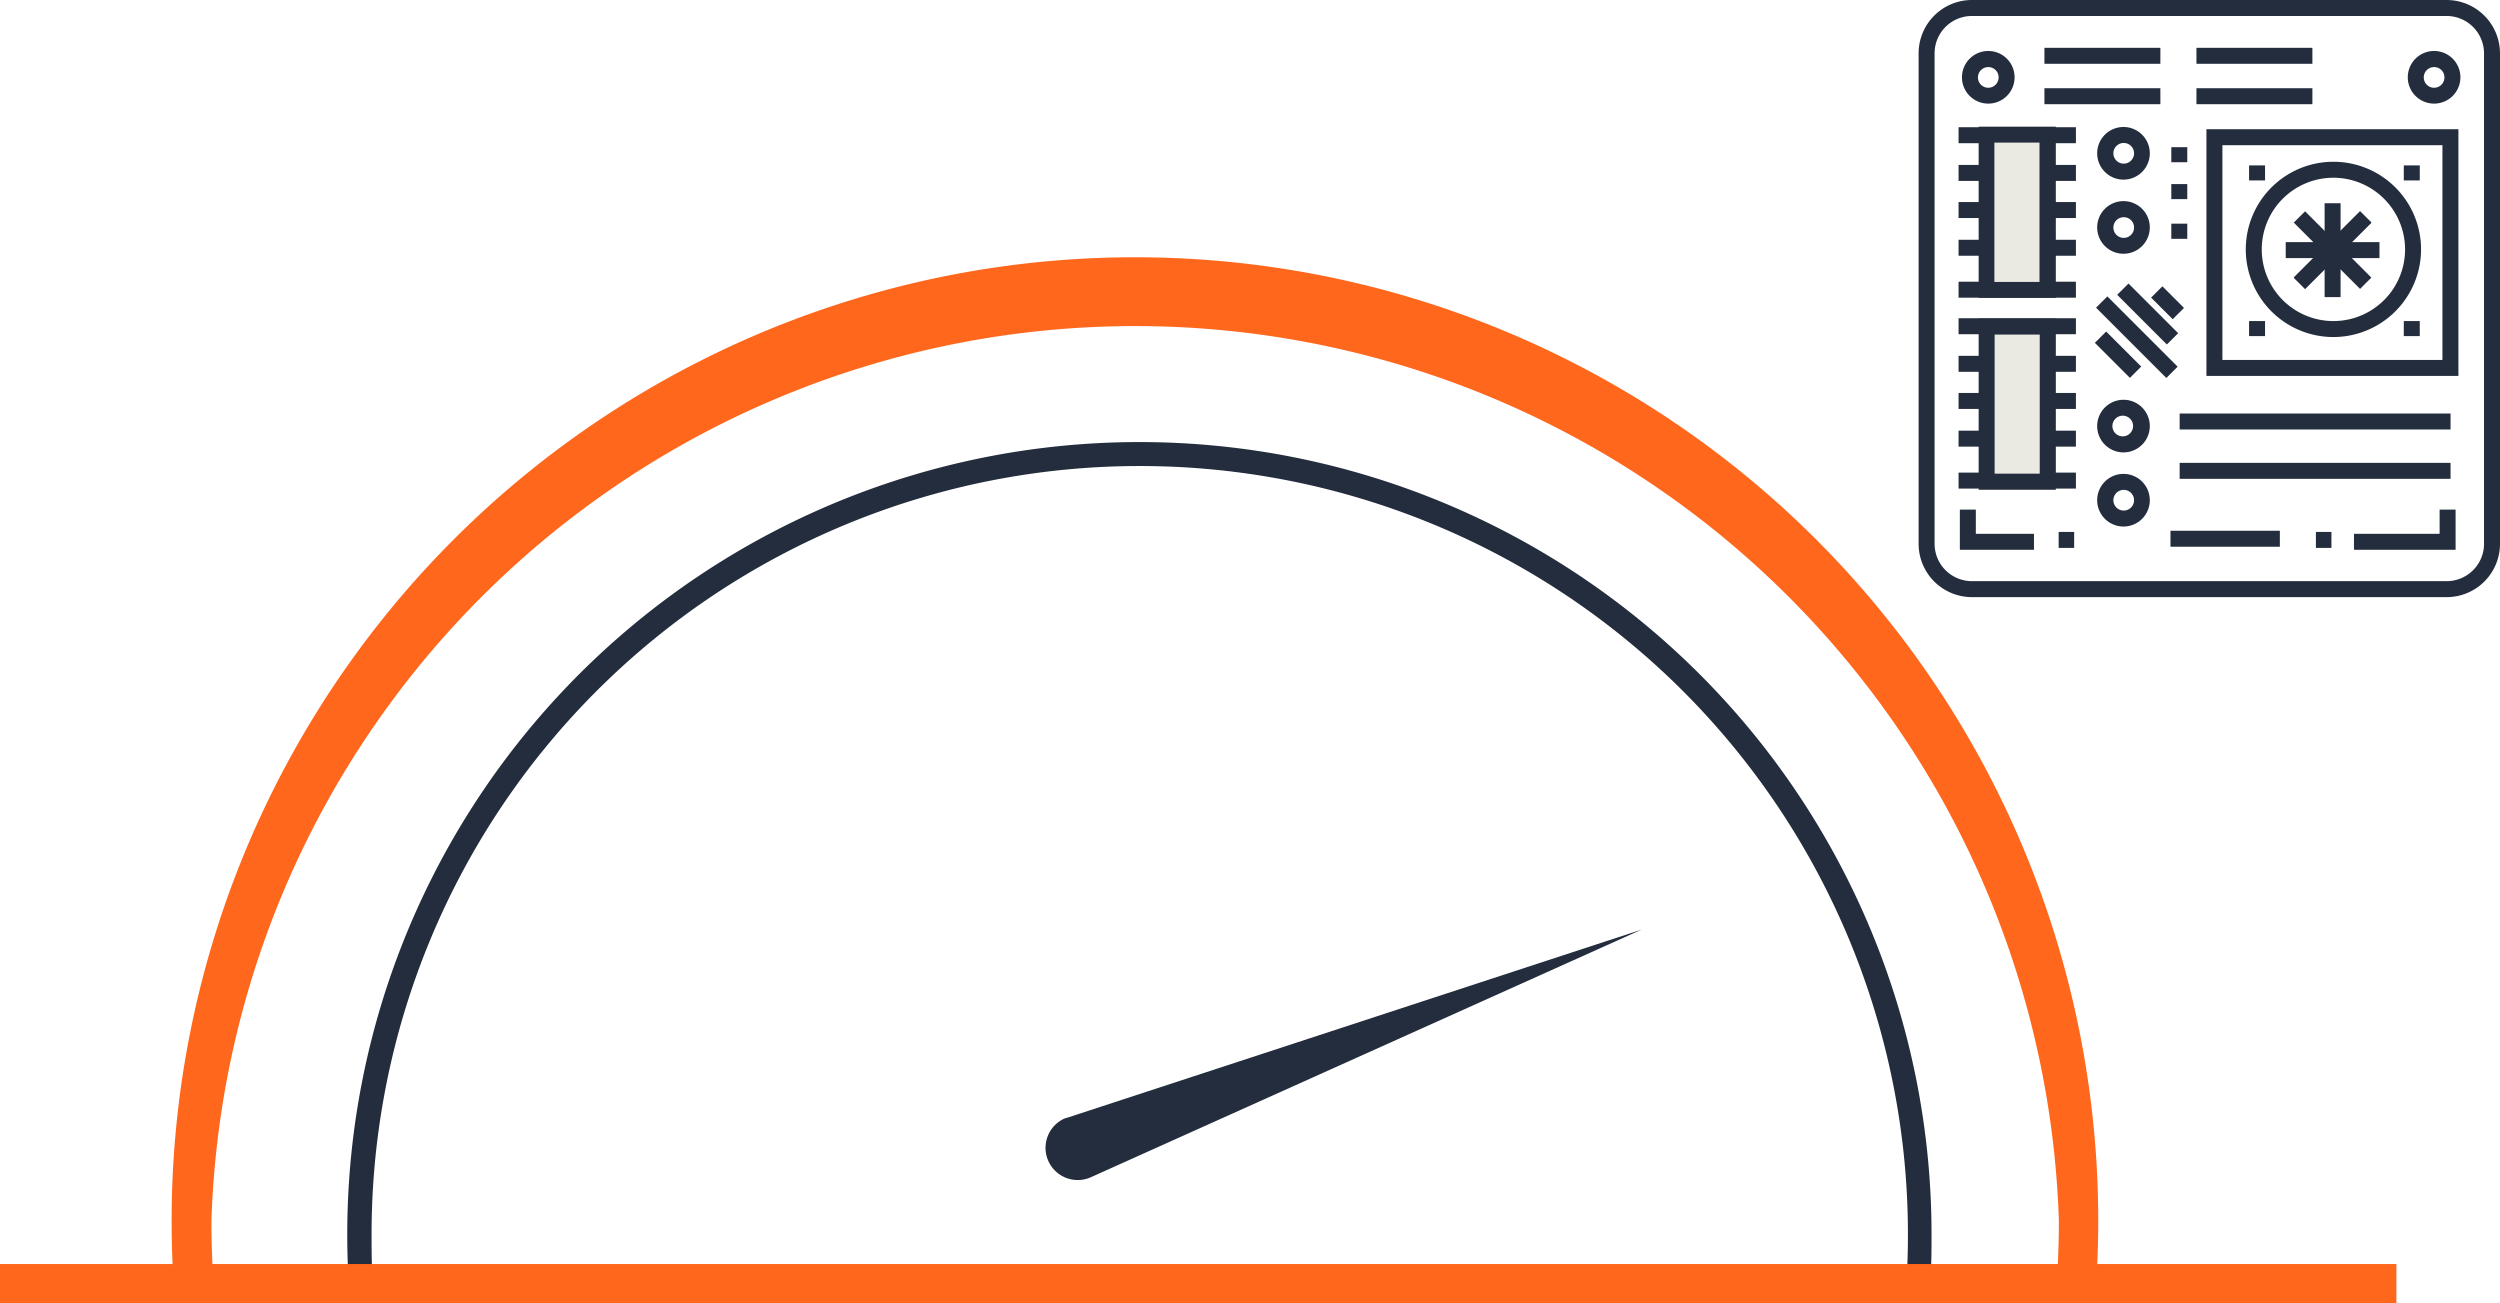
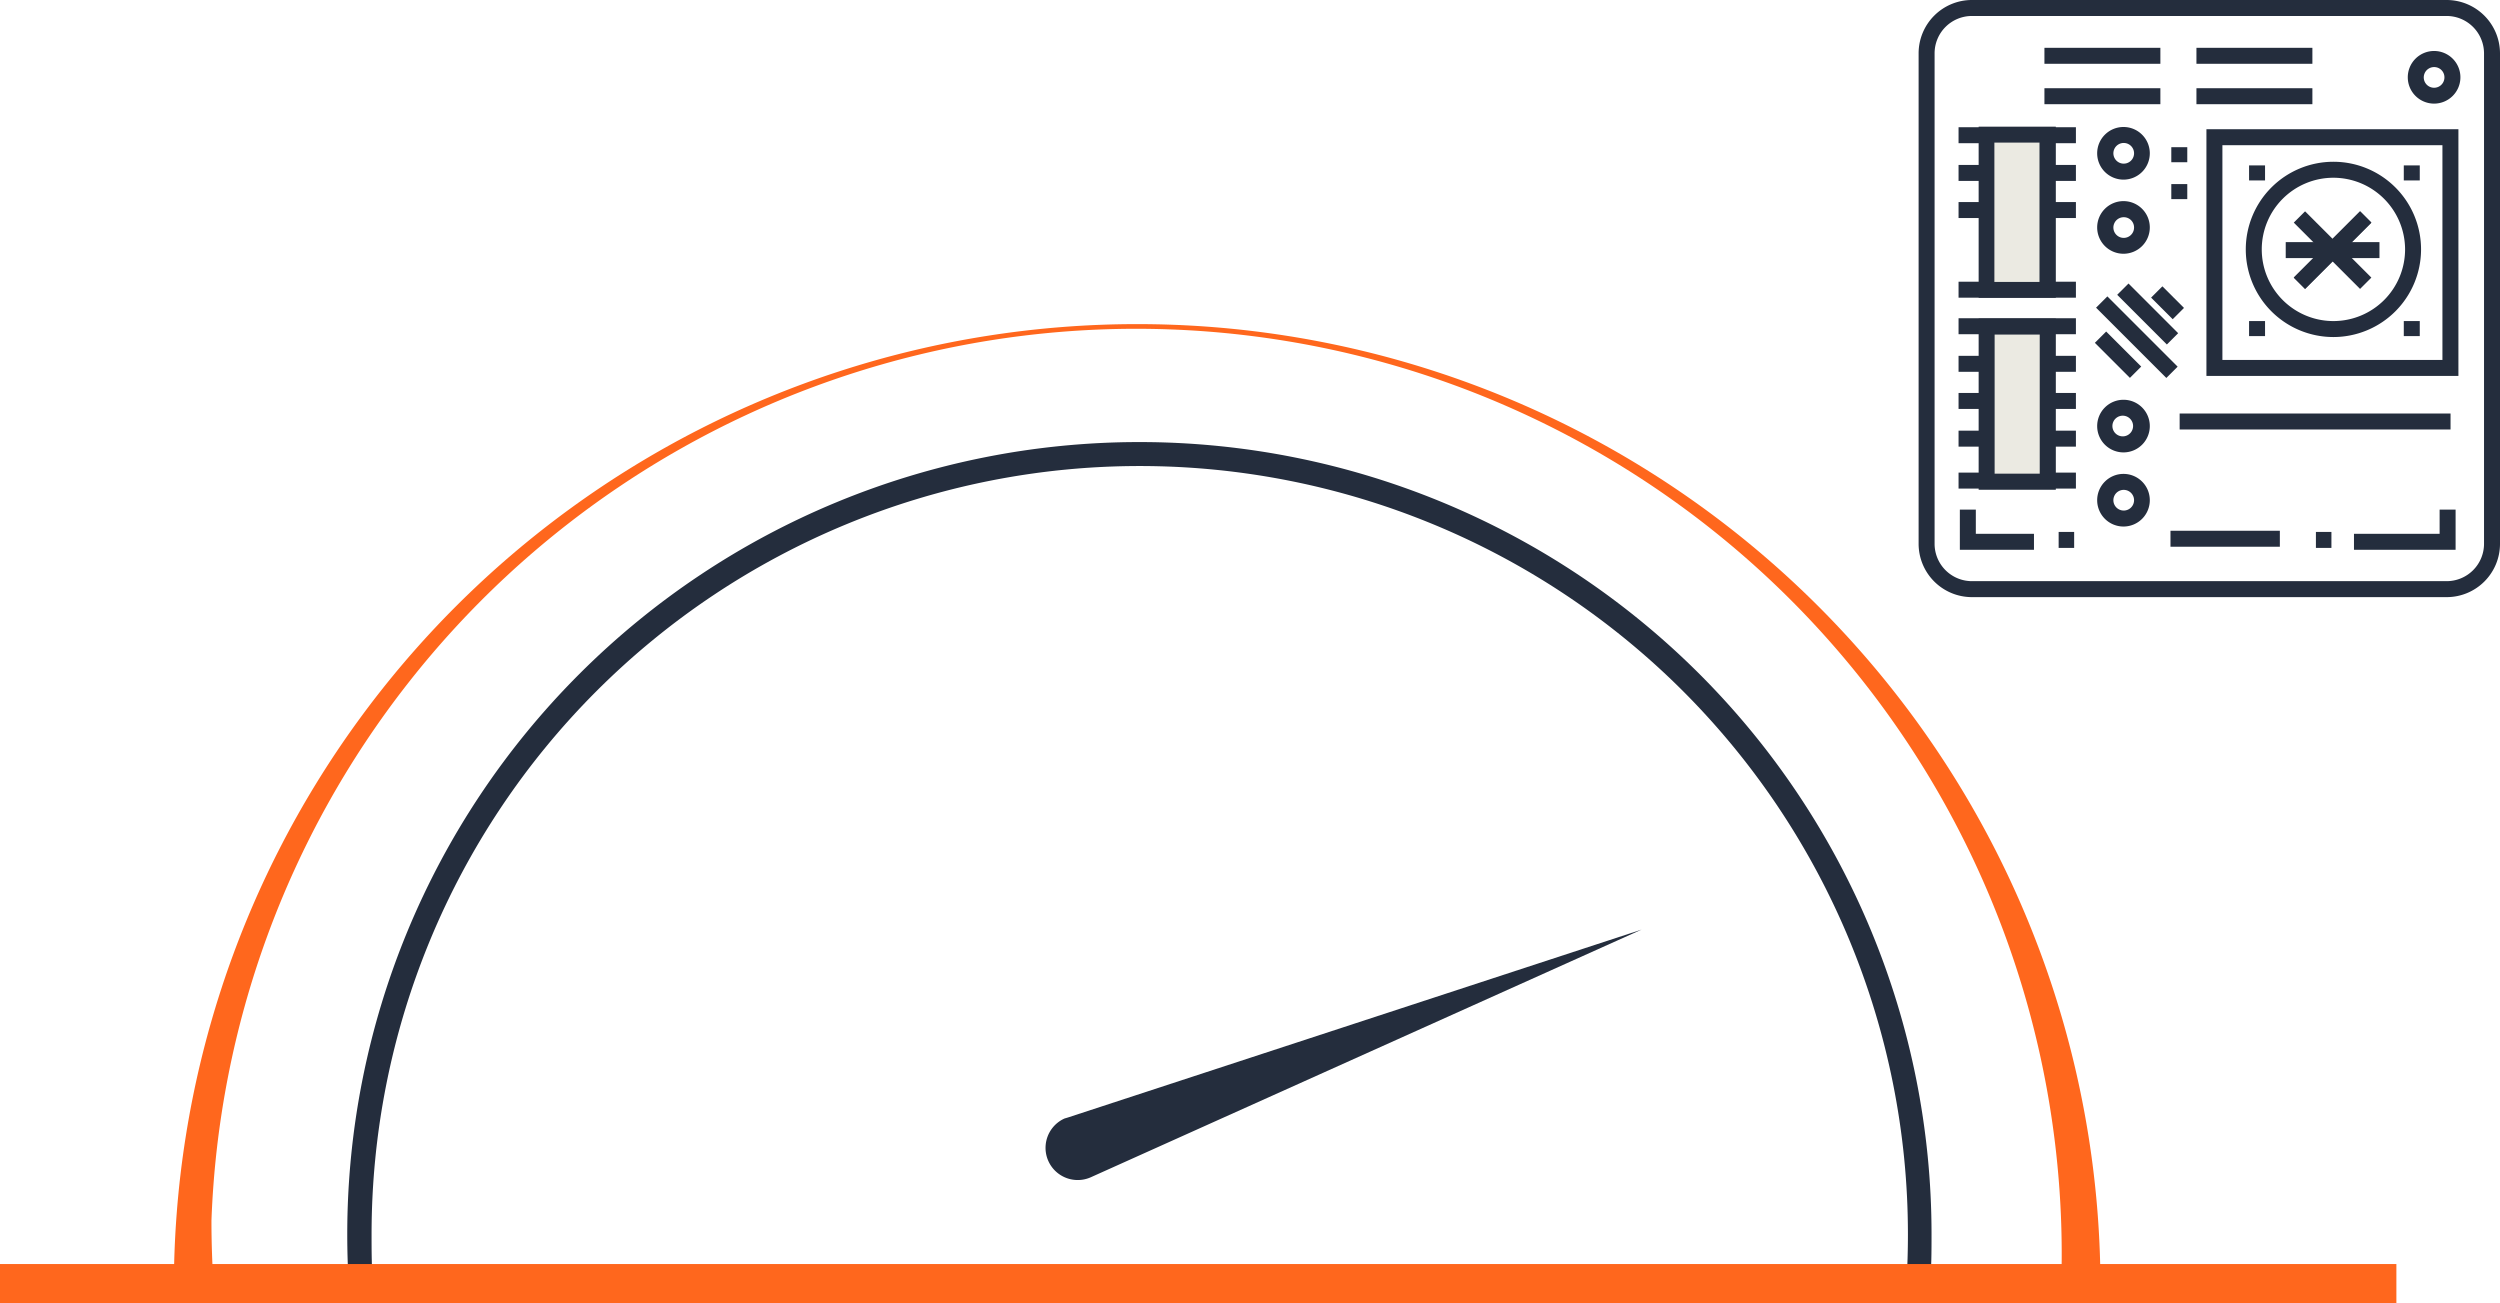
<svg xmlns="http://www.w3.org/2000/svg" viewBox="0 0 212.81 110.95">
  <defs>
    <style>.cls-1{fill:#ff671d;}.cls-2{fill:#242d3d;}.cls-3{fill:#ebeae2;}</style>
  </defs>
  <title>icono-accelerators</title>
  <g id="Capa_2" data-name="Capa 2">
    <g id="Capa_1-2" data-name="Capa 1">
-       <path class="cls-1" d="M14.8,109.59c-.13-1.88-.19-3.8-.19-5.69a82,82,0,0,1,164,0c0,1.77-.06,3.52-.17,5.25l-3.34-.21c.1-1.67.16-3.35.16-5A78.67,78.67,0,0,0,18,103.9c0,1.82.06,3.66.18,5.46Z" />
+       <path class="cls-1" d="M14.8,109.59a82,82,0,0,1,164,0c0,1.77-.06,3.52-.17,5.25l-3.34-.21c.1-1.67.16-3.35.16-5A78.67,78.67,0,0,0,18,103.9c0,1.82.06,3.66.18,5.46Z" />
      <path class="cls-2" d="M29.72,109.73c-.11-1.54-.16-3.1-.16-4.67a67.43,67.43,0,1,1,134.86,0c0,1.45,0,2.88-.14,4.31l-2-.13c.09-1.38.13-2.78.13-4.18a65.39,65.39,0,0,0-130.78,0c0,1.52,0,3,.15,4.54Z" />
      <path class="cls-2" d="M90.89,95.13l48.85-16L92.86,100.21a2.73,2.73,0,1,1-2.24-5Z" />
      <rect class="cls-1" y="107.6" width="203.99" height="3.35" />
      <path class="cls-2" d="M208.27,50.83H167.86a4.54,4.54,0,0,1-4.54-4.54V4.54A4.54,4.54,0,0,1,167.86,0h40.41a4.55,4.55,0,0,1,4.54,4.54V46.29A4.54,4.54,0,0,1,208.27,50.83ZM167.86,1.36a3.18,3.18,0,0,0-3.18,3.18V46.29a3.18,3.18,0,0,0,3.18,3.18h40.41a3.18,3.18,0,0,0,3.18-3.18V4.54a3.19,3.19,0,0,0-3.18-3.18Z" />
      <rect class="cls-2" x="166.72" y="10.83" width="9.99" height="1.36" />
      <rect class="cls-2" x="166.72" y="14.04" width="9.99" height="1.36" />
      <rect class="cls-2" x="166.72" y="17.2" width="9.99" height="1.36" />
-       <rect class="cls-2" x="166.72" y="20.41" width="9.99" height="1.36" />
      <rect class="cls-2" x="166.72" y="23.98" width="9.99" height="1.36" />
      <rect class="cls-2" x="166.72" y="27.09" width="9.99" height="1.36" />
      <rect class="cls-2" x="166.72" y="30.29" width="9.99" height="1.36" />
      <rect class="cls-2" x="166.72" y="33.45" width="9.99" height="1.36" />
      <rect class="cls-2" x="166.72" y="36.66" width="9.99" height="1.36" />
      <rect class="cls-2" x="166.72" y="40.23" width="9.99" height="1.36" />
      <polygon class="cls-2" points="173.14 46.8 166.83 46.8 166.83 43.38 168.19 43.38 168.19 45.44 173.14 45.44 173.14 46.8" />
      <rect class="cls-2" x="175.24" y="45.28" width="1.32" height="1.36" />
      <polygon class="cls-2" points="209.03 46.8 200.38 46.8 200.38 45.44 207.67 45.44 207.67 43.38 209.03 43.38 209.03 46.8" />
      <rect class="cls-2" x="197.14" y="45.28" width="1.32" height="1.36" />
      <rect class="cls-2" x="184.76" y="45.18" width="9.31" height="1.36" />
-       <path class="cls-2" d="M169.25,8.82a2.24,2.24,0,1,1,2.24-2.24A2.24,2.24,0,0,1,169.25,8.82Zm0-3.11a.88.88,0,1,0,.88.87A.87.87,0,0,0,169.25,5.71Z" />
      <path class="cls-2" d="M207.2,8.82a2.24,2.24,0,1,1,2.24-2.24A2.24,2.24,0,0,1,207.2,8.82Zm0-3.11a.88.88,0,1,0,.88.87A.87.87,0,0,0,207.2,5.71Z" />
      <path class="cls-2" d="M180.79,15.29A2.24,2.24,0,1,1,183,13.05,2.24,2.24,0,0,1,180.79,15.29Zm0-3.12a.88.88,0,1,0,.87.88A.88.88,0,0,0,180.79,12.17Z" />
      <path class="cls-2" d="M180.79,21.6A2.24,2.24,0,1,1,183,19.36,2.24,2.24,0,0,1,180.79,21.6Zm0-3.11a.88.88,0,1,0,.87.87A.87.87,0,0,0,180.79,18.49Z" />
      <path class="cls-2" d="M180.79,38.51A2.24,2.24,0,1,1,183,36.27,2.24,2.24,0,0,1,180.79,38.51Zm0-3.12a.88.88,0,1,0,0,1.75.88.88,0,0,0,0-1.75Z" />
      <path class="cls-2" d="M180.79,44.82A2.24,2.24,0,1,1,183,42.58,2.24,2.24,0,0,1,180.79,44.82Zm0-3.12a.88.88,0,1,0,.87.88A.88.88,0,0,0,180.79,41.7Z" />
      <rect class="cls-2" x="185.54" y="35.2" width="23.06" height="1.36" />
-       <rect class="cls-2" x="185.54" y="39.4" width="23.06" height="1.36" />
      <rect class="cls-2" x="174.03" y="4.07" width="9.87" height="1.36" />
      <rect class="cls-2" x="174.03" y="7.51" width="9.87" height="1.36" />
      <rect class="cls-2" x="186.97" y="4.07" width="9.87" height="1.36" />
      <rect class="cls-2" x="186.97" y="7.51" width="9.87" height="1.36" />
      <rect class="cls-2" x="184.83" y="12.53" width="1.36" height="1.28" />
      <rect class="cls-2" x="191.45" y="14.08" width="1.36" height="1.28" />
      <rect class="cls-2" x="191.45" y="27.33" width="1.36" height="1.28" />
      <rect class="cls-2" x="204.62" y="14.08" width="1.36" height="1.28" />
      <rect class="cls-2" x="204.62" y="27.33" width="1.36" height="1.28" />
      <rect class="cls-2" x="184.83" y="15.67" width="1.36" height="1.28" />
-       <rect class="cls-2" x="184.83" y="19.04" width="1.36" height="1.29" />
      <path class="cls-2" d="M198.63,28.69a7.46,7.46,0,1,1,7.46-7.46A7.47,7.47,0,0,1,198.63,28.69Zm0-13.56a6.1,6.1,0,1,0,6.1,6.1A6.11,6.11,0,0,0,198.63,15.13Z" />
-       <rect class="cls-2" x="197.88" y="17.3" width="1.36" height="7.99" />
      <rect class="cls-2" x="194.57" y="20.61" width="7.98" height="1.36" />
      <rect class="cls-2" x="197.88" y="17.3" width="1.36" height="7.98" transform="translate(43.1 146.64) rotate(-45)" />
      <rect class="cls-2" x="194.57" y="20.61" width="7.98" height="1.36" transform="translate(43.1 146.64) rotate(-45)" />
      <rect class="cls-2" x="194.57" y="20.61" width="7.98" height="1.36" transform="translate(43.1 146.64) rotate(-45)" />
      <path class="cls-2" d="M209.27,32H187.82V11h21.45Zm-20.09-1.36h18.73V12.36H189.18Z" />
      <rect class="cls-3" x="169.09" y="11.46" width="5.2" height="13.21" />
      <path class="cls-2" d="M175,25.35h-6.57V10.78H175ZM169.77,24h3.84V12.14h-3.84Z" />
      <rect class="cls-3" x="169.09" y="27.8" width="5.2" height="13.2" />
      <path class="cls-2" d="M175,41.69h-6.57V27.12H175Zm-5.21-1.37h3.84V28.48h-3.84Z" />
      <rect class="cls-2" x="179.62" y="28.09" width="1.36" height="4.22" transform="translate(31.45 136.33) rotate(-45)" />
      <rect class="cls-2" x="181.22" y="24.47" width="1.36" height="8.46" transform="translate(32.98 137.03) rotate(-45)" />
      <rect class="cls-2" x="182.13" y="23.73" width="1.36" height="5.98" transform="translate(34.62 137.05) rotate(-44.98)" />
      <rect class="cls-2" x="183.83" y="24.47" width="1.36" height="2.6" transform="translate(35.82 138.02) rotate(-45)" />
    </g>
  </g>
</svg>